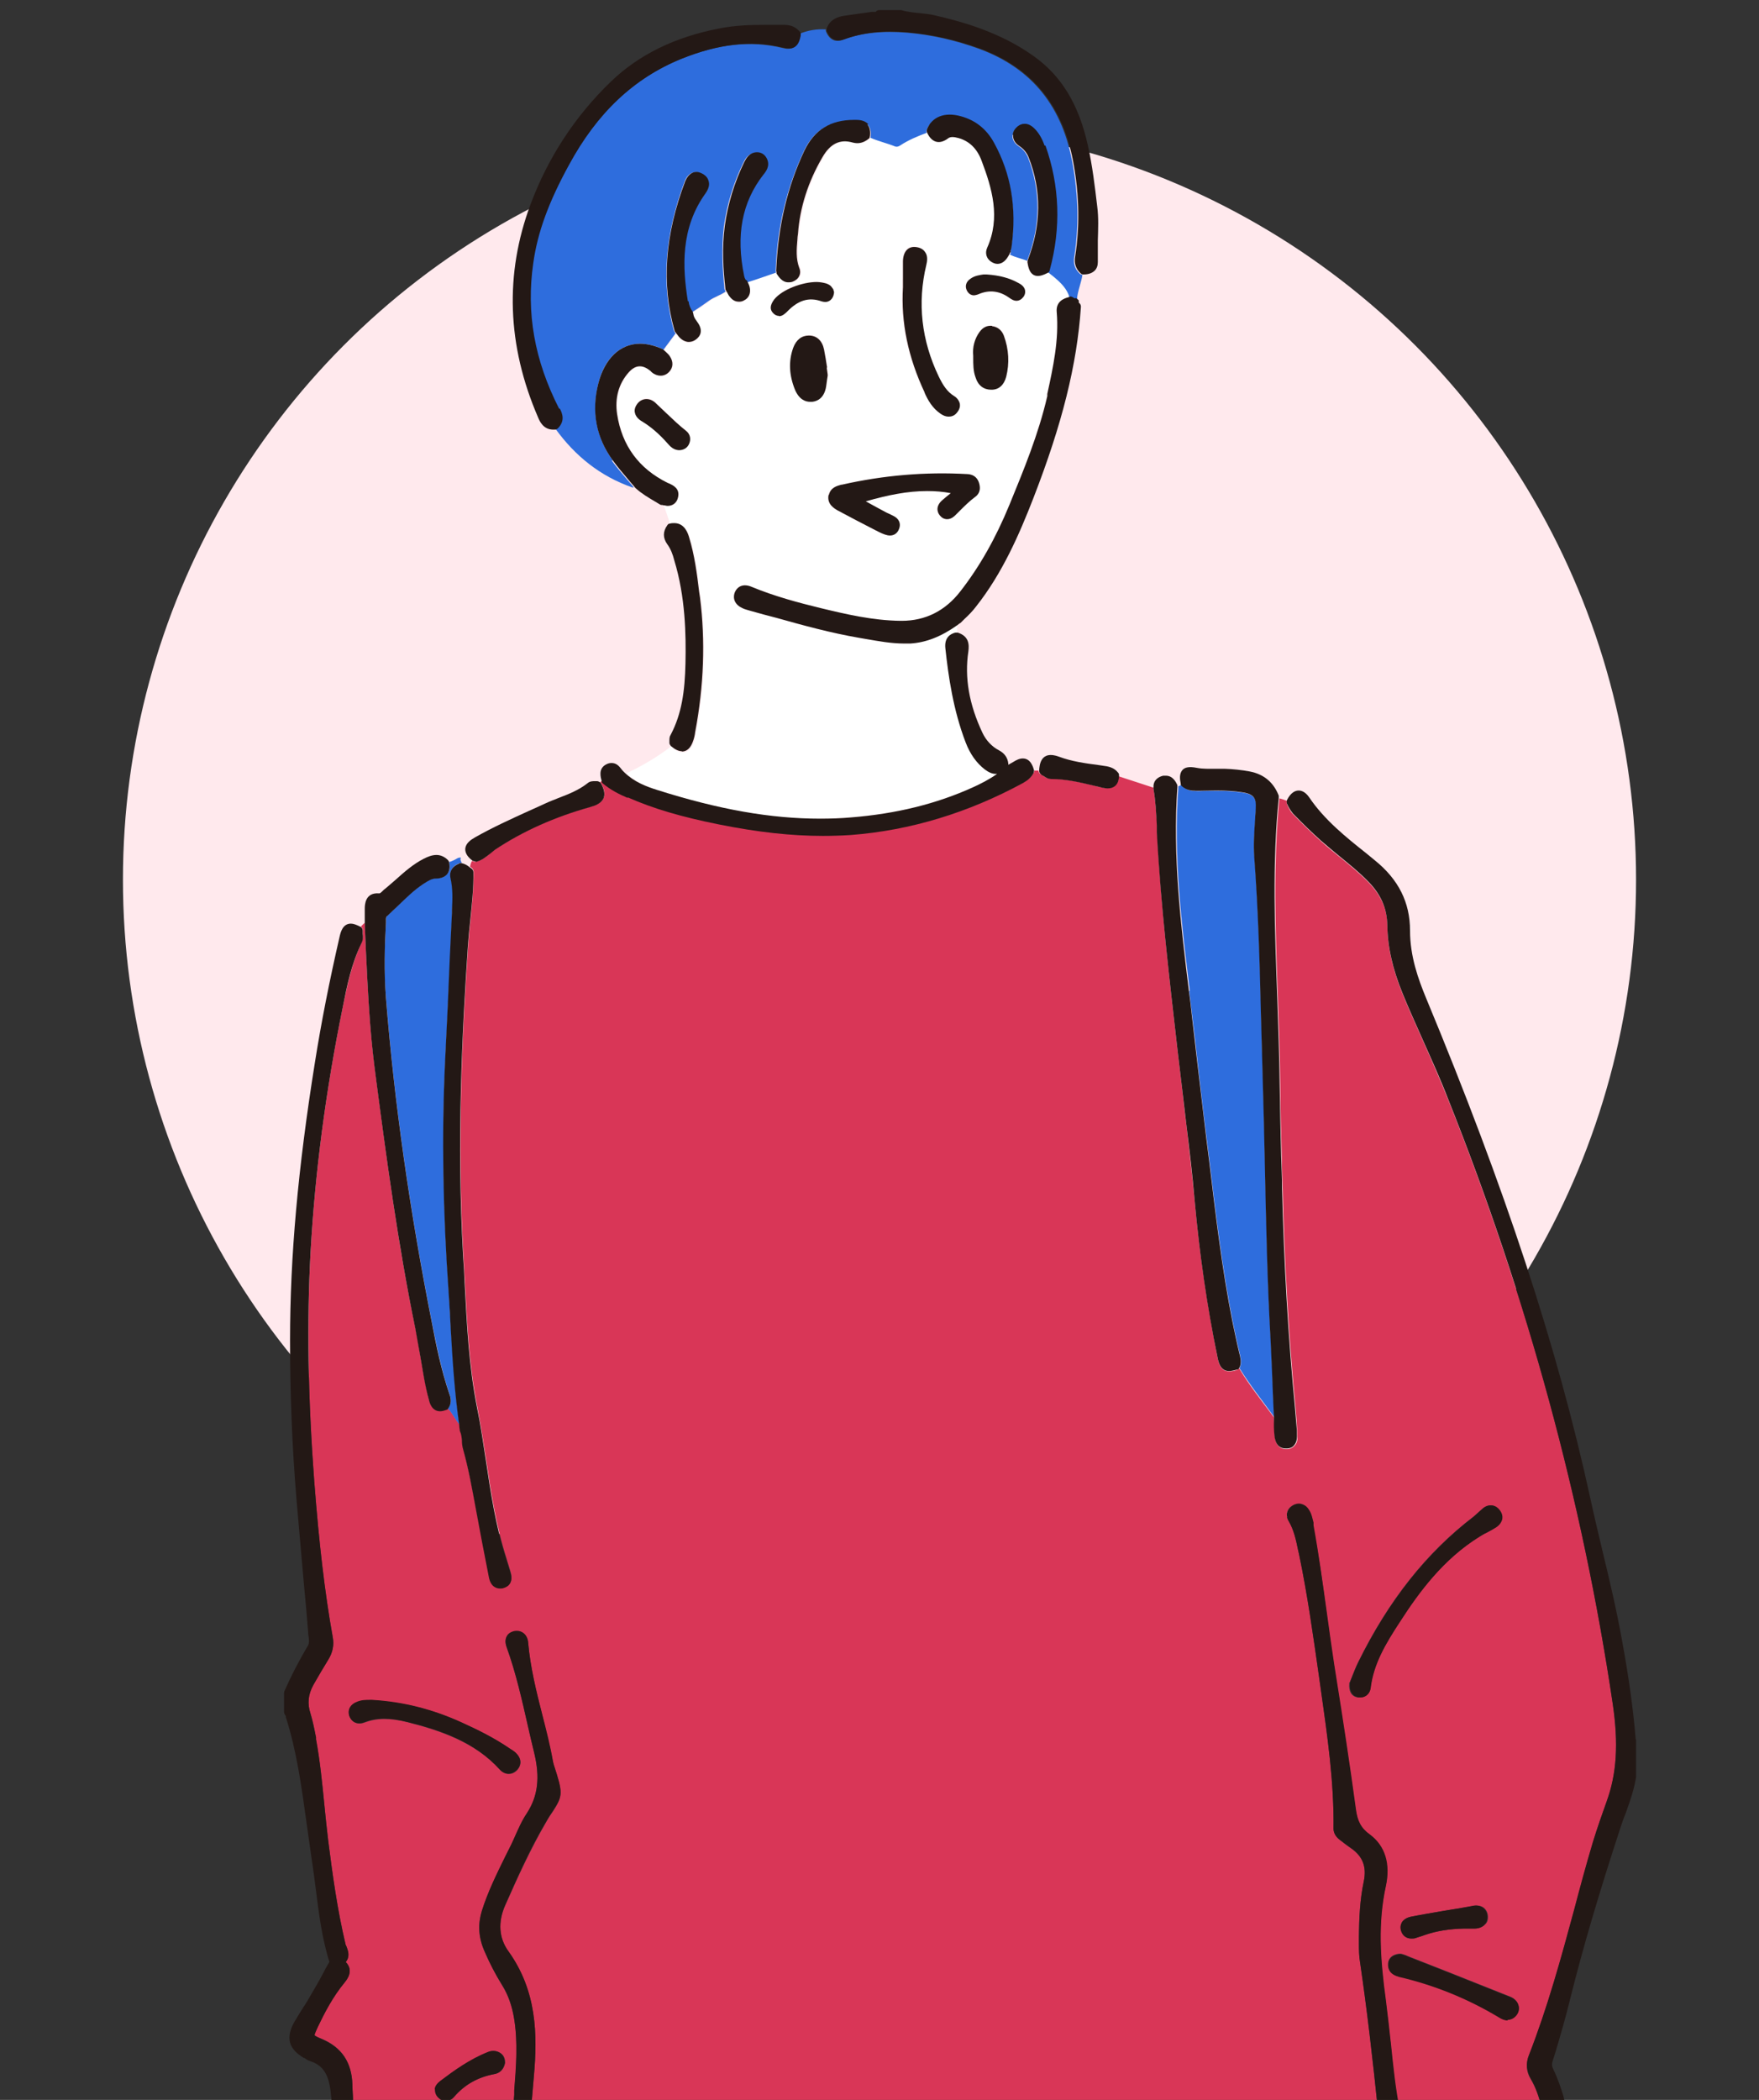
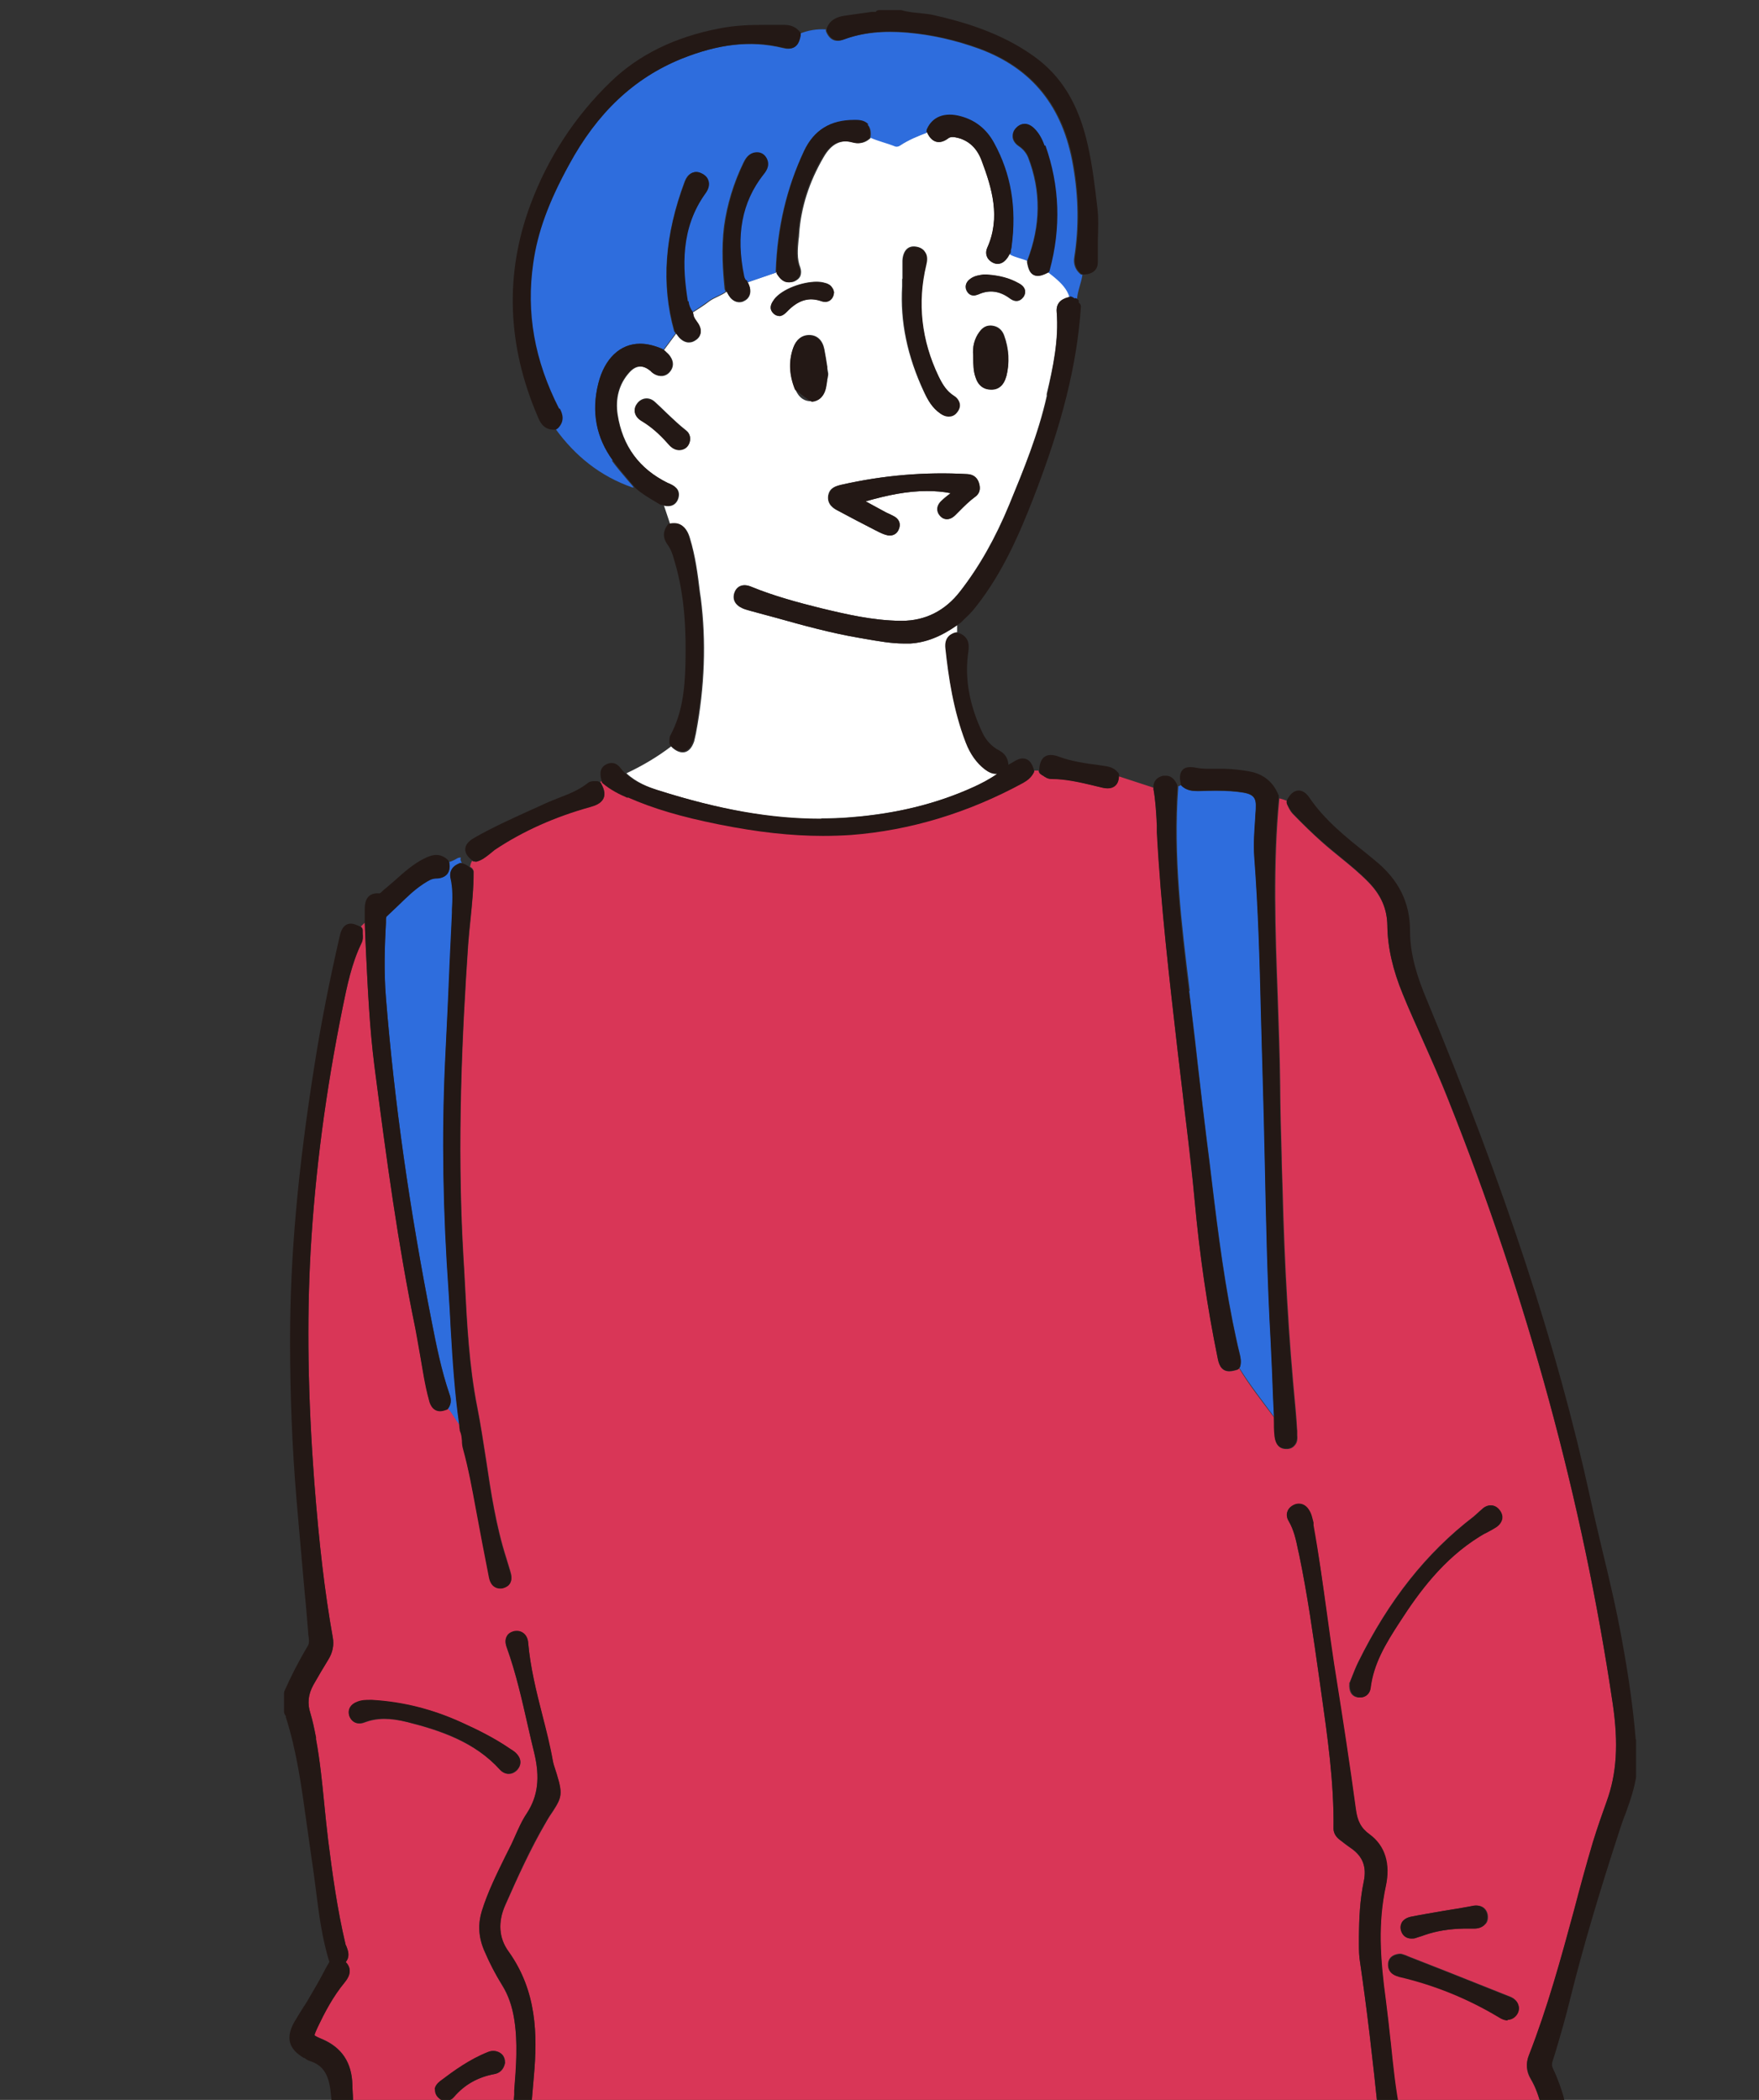
<svg xmlns="http://www.w3.org/2000/svg" width="186" height="222" viewBox="0 0 186 222" fill="none">
  <rect x="0" y="0" width="186" height="222" fill="#333333" stroke="none" />
  <g clip-path="url(#clip0_486_67)">
-     <circle cx="93" cy="93" r="80" fill="#FFE9ED" />
    <g clip-path="url(#clip1_486_67)">
      <path d="M154.51 233.595C154.446 233.244 154.542 232.86 154.83 232.444C156.205 230.557 157.421 228.51 158.573 226.528L158.637 226.4C159.277 225.312 160.108 224.705 161.228 224.545C161.548 224.513 161.9 224.385 162.22 224.257C162.956 223.905 163.179 223.394 162.956 222.594C162.732 221.731 162.412 220.739 161.868 219.812C161.388 219.044 161.324 218.181 161.676 217.317C163.627 212.328 165.067 207.083 166.443 201.998C167.082 199.632 167.722 197.201 168.426 194.835C168.874 193.268 169.418 191.765 169.898 190.485C170.953 187.575 171.145 184.377 170.537 180.156C167.37 158.761 161.516 137.27 153.134 116.258C152.302 114.18 151.375 112.069 150.479 110.054C149.775 108.455 149.007 106.792 148.336 105.129C147.28 102.571 146.736 100.204 146.704 97.901C146.704 96.142 146.032 94.639 144.721 93.296C143.793 92.337 142.737 91.473 141.713 90.642C141.042 90.098 140.37 89.555 139.698 88.947C138.802 88.147 137.875 87.252 136.723 86.069C136.403 85.749 136.243 85.365 136.083 85.013C136.051 84.885 136.051 84.757 136.083 84.661C135.827 84.566 135.571 84.47 135.283 84.406C134.611 91.409 134.867 98.509 135.123 105.417C135.219 108.455 135.347 111.621 135.379 114.723C135.379 117.25 135.475 119.808 135.539 122.303C135.539 123.422 135.603 124.541 135.635 125.693C135.827 133.56 136.275 141.427 137.011 149.007C137.075 149.774 137.139 150.542 137.171 151.309V151.757C137.235 152.237 137.139 152.588 136.883 152.844C136.691 153.068 136.403 153.196 136.083 153.196C136.083 153.196 136.019 153.196 135.987 153.196C135.507 153.196 134.931 152.972 134.803 151.885C134.803 151.565 134.771 151.245 134.739 150.925V150.51C134.739 150.286 134.707 150.062 134.707 149.838C133.46 148.143 132.116 146.48 131.028 144.657C130.964 144.721 130.9 144.785 130.836 144.817C130.453 144.945 130.197 144.977 129.973 144.977C129.045 144.977 128.853 144.081 128.757 143.57C127.669 138.165 126.838 132.568 126.326 126.908C126.07 124.285 125.75 121.599 125.462 119.009C125.302 117.729 125.142 116.482 125.014 115.203C124.854 113.86 124.694 112.517 124.534 111.173C123.67 103.594 122.743 95.791 122.359 88.019V87.284C122.263 86.005 122.199 84.693 121.975 83.446C121.975 83.382 121.975 83.318 121.975 83.254C121.911 83.254 121.847 83.254 121.815 83.222C120.631 82.838 119.48 82.455 118.296 82.071C118.296 82.487 118.168 82.807 117.944 82.998C117.72 83.222 117.432 83.318 117.08 83.318C116.92 83.318 116.76 83.318 116.568 83.254C116.249 83.19 115.929 83.126 115.641 83.03C114.169 82.679 112.634 82.327 111.13 82.327C110.746 82.327 110.458 82.135 110.266 81.975C110.202 81.911 110.138 81.879 110.042 81.847C109.914 81.783 109.818 81.623 109.818 81.463C109.658 81.463 109.53 81.463 109.37 81.463C109.37 81.559 109.37 81.623 109.307 81.687C109.051 82.103 108.731 82.423 108.219 82.711C102.364 85.909 96.254 87.732 90.016 88.211C89.056 88.275 88.032 88.307 87.041 88.307C83.682 88.307 80.195 87.924 76.036 87.092C72.069 86.293 69.094 85.429 66.439 84.246C65.607 83.894 64.647 83.414 63.815 82.711C63.783 82.679 63.751 82.615 63.719 82.551C63.623 82.583 63.527 82.615 63.463 82.679C63.495 82.679 63.527 82.743 63.559 82.807C63.815 83.286 64.071 83.862 63.815 84.374C63.591 84.917 62.952 85.141 62.376 85.301C58.697 86.293 55.306 87.828 52.33 89.81C52.139 89.938 51.978 90.066 51.819 90.226C51.403 90.578 50.923 90.962 50.283 91.09C50.251 91.09 50.219 91.09 50.187 91.09C50.091 91.09 49.995 91.09 49.931 90.994C49.803 91.186 49.739 91.409 49.707 91.633C49.707 91.633 49.771 91.665 49.803 91.697L49.931 91.793C49.931 91.793 50.091 92.017 50.091 92.145C50.091 93.808 49.931 95.503 49.771 97.102C49.675 97.997 49.579 98.925 49.515 99.82C48.907 108.775 48.3 120.608 49.003 132.728C49.067 133.656 49.099 134.615 49.163 135.543C49.387 139.892 49.611 144.401 50.475 148.751C50.827 150.574 51.115 152.46 51.403 154.283C51.915 157.737 52.458 161.319 53.546 164.709C53.61 164.965 53.706 165.221 53.77 165.445C53.834 165.668 53.898 165.892 53.962 166.084C54.058 166.404 54.186 166.916 53.962 167.331C53.834 167.587 53.578 167.747 53.226 167.843C53.098 167.843 53.002 167.875 52.906 167.875C52.554 167.875 51.947 167.715 51.723 166.66C51.243 164.261 50.795 161.863 50.347 159.464C49.963 157.385 49.547 155.243 49.003 153.164C48.907 152.844 48.907 152.524 48.875 152.237C48.875 151.885 48.811 151.565 48.684 151.277C48.684 151.245 48.684 151.213 48.651 151.149C48.651 150.957 48.587 150.765 48.587 150.574C48.14 150.03 47.852 149.39 47.372 148.879C47.372 148.911 47.308 148.943 47.244 148.975C46.988 149.102 46.764 149.134 46.54 149.134C45.676 149.134 45.42 148.207 45.356 147.919C44.972 146.416 44.717 144.881 44.461 143.41C44.301 142.418 44.141 141.395 43.917 140.372C42.061 131.449 40.878 122.559 39.598 112.676C39.086 108.647 38.894 104.553 38.702 100.556L38.606 98.349C38.606 98.061 38.606 97.805 38.574 97.55C38.574 97.55 38.286 97.805 38.158 97.965C38.286 98.061 38.382 98.189 38.35 98.349C38.35 98.445 38.35 98.573 38.35 98.669C38.35 98.957 38.382 99.309 38.222 99.692C37.199 101.835 36.719 104.202 36.239 106.472C34.416 115.459 33.328 123.87 32.848 132.217C32.432 139.668 32.56 147.663 33.232 156.618C33.744 163.238 34.319 168.323 35.183 173.056C35.343 173.887 35.183 174.687 34.703 175.455C34.191 176.286 33.68 177.149 33.136 178.109C32.592 179.1 32.464 180.06 32.816 181.083C33.072 181.915 33.264 182.778 33.392 183.642V183.833C33.84 186.104 34.064 188.439 34.288 190.677C34.416 191.957 34.543 193.268 34.703 194.547C35.151 198.097 35.663 201.839 36.527 205.484C36.527 205.612 36.591 205.708 36.655 205.804C36.783 206.188 37.039 206.828 36.559 207.403C37.455 208.331 36.687 209.258 36.431 209.578C35.215 211.049 34.319 212.744 33.616 214.247C33.488 214.503 33.232 215.015 33.264 215.143C33.328 215.27 33.872 215.494 34.064 215.558C36.143 216.454 37.199 218.021 37.263 220.387C37.263 220.643 37.263 220.899 37.295 221.187C37.295 221.411 37.295 221.635 37.327 221.858C37.455 225.056 37.806 229.246 39.278 233.276C40.846 237.625 42.573 240.631 44.877 242.998C45.26 243.381 45.388 243.765 45.292 244.117C45.196 244.501 44.844 244.789 44.205 245.012C44.205 245.044 44.237 245.108 44.269 245.14C46.764 243.413 49.163 241.431 51.627 239.128C52.042 238.744 52.394 238.488 52.778 238.488C53.098 238.488 53.354 238.648 53.578 238.872C53.514 237.817 53.578 236.761 53.706 235.706C53.738 235.194 53.802 234.651 53.834 234.107C53.93 232.476 53.962 230.813 54.026 229.182C54.122 226.656 54.186 224.065 54.378 221.507V221.027C54.602 218.564 54.794 216.006 54.378 213.511C54.154 212.104 53.738 210.921 53.098 209.898C52.394 208.746 51.755 207.499 51.179 206.188C50.603 204.813 50.507 203.438 50.955 202.062C51.563 200.048 52.522 198.161 53.418 196.338L53.898 195.378C54.058 195.027 54.25 194.643 54.41 194.291C54.794 193.428 55.21 192.532 55.721 191.733C56.873 189.974 57.129 187.991 56.489 185.337C56.265 184.441 56.073 183.514 55.849 182.618C55.21 179.804 54.57 176.926 53.578 174.175C53.418 173.728 53.418 173.344 53.578 173.056C53.674 172.864 53.898 172.608 54.314 172.512C55.114 172.288 55.785 172.832 55.849 173.696C56.073 176.286 56.713 178.876 57.353 181.371C57.737 182.97 58.153 184.601 58.473 186.264C58.473 186.392 58.537 186.52 58.569 186.648C59.528 189.558 59.496 189.878 58.505 191.445C58.281 191.765 58.025 192.148 57.737 192.66C56.105 195.474 54.762 198.417 53.418 201.455C52.618 203.246 52.746 204.909 53.77 206.348C56.777 210.537 56.841 215.143 56.457 219.492C55.882 226.08 55.434 232.06 55.754 238.137C55.785 238.712 55.754 239.416 54.954 239.8C55.146 240.183 55.114 240.663 55.146 241.079C55.178 241.079 55.21 241.079 55.274 241.079C59.081 241.399 63.111 241.559 67.622 241.559C73.54 241.559 79.555 241.303 85.377 241.015C87.425 240.919 89.44 240.823 91.456 240.759C98.558 240.471 106.043 239.928 114.297 239.064C121.271 238.36 128.341 237.209 135.955 235.546C137.203 235.29 138.258 234.907 139.186 234.427C139.538 234.235 139.826 234.171 140.082 234.171C140.466 234.171 141.01 234.363 141.298 235.194C142.673 234.843 144.049 234.555 145.456 234.395C145.36 234.011 145.328 233.659 145.456 233.308C145.712 232.444 146.32 232.348 146.672 232.348C146.672 232.348 146.736 232.348 146.768 232.348C147.472 232.412 147.952 232.86 147.92 233.467C147.92 233.915 148.176 234.171 148.592 234.523C150.447 235.994 152.27 237.401 154.35 238.392C154.862 237.177 155.214 235.93 155.374 234.619C155.31 234.619 155.246 234.619 155.214 234.587C154.766 234.331 154.51 234.043 154.446 233.691L154.51 233.595ZM51.627 216.933C52.17 216.71 52.746 216.837 53.098 217.189C53.322 217.413 53.418 217.733 53.418 218.085C53.29 218.756 52.874 219.172 52.298 219.268C50.571 219.588 49.163 220.355 48.044 221.667C47.724 222.05 47.372 222.114 47.148 222.114C46.924 222.114 46.572 222.05 46.284 221.667C46.028 221.347 45.996 221.059 46.028 220.867C46.06 220.547 46.252 220.227 46.604 220.004C48.076 218.916 49.739 217.701 51.659 216.933H51.627ZM53.994 184.921C53.994 184.921 54.09 184.985 54.154 185.017C54.282 185.113 54.442 185.209 54.57 185.337C55.146 185.88 55.178 186.552 54.73 187.095C54.378 187.479 54.026 187.543 53.802 187.543C53.45 187.543 53.13 187.383 52.874 187.095C50.219 184.185 46.604 182.97 43.117 182.075C41.198 181.595 39.822 181.627 38.542 182.106C37.806 182.394 37.167 182.075 36.943 181.371C36.751 180.731 37.071 180.188 37.806 179.932C38.286 179.772 38.734 179.74 39.118 179.74H39.374C42.701 179.964 45.804 180.731 48.811 182.106C50.507 182.874 52.33 183.769 53.994 184.921ZM142.737 177.821C142.801 177.629 142.897 177.469 142.961 177.245C143.153 176.798 143.345 176.254 143.601 175.742C146.832 169.186 150.831 164.133 155.822 160.328C156.045 160.136 156.269 159.944 156.461 159.752L156.685 159.56C156.973 159.272 157.325 159.144 157.613 159.144C157.837 159.144 158.189 159.208 158.509 159.592C158.829 159.976 158.861 160.328 158.829 160.552C158.765 160.903 158.541 161.255 158.157 161.479C157.837 161.671 157.517 161.863 157.197 162.023C156.941 162.151 156.653 162.31 156.397 162.47C152.59 164.837 150.031 168.291 148.048 171.393C146.48 173.823 145.232 175.87 144.913 178.429C144.849 179.036 144.401 179.452 143.825 179.452C143.729 179.452 143.633 179.452 143.537 179.452C142.897 179.324 142.609 178.812 142.673 177.981C142.673 177.917 142.673 177.885 142.705 177.853L142.737 177.821ZM157.069 203.406C156.845 203.693 156.461 203.853 155.981 203.885C155.822 203.885 155.694 203.885 155.566 203.885H154.862C153.262 203.917 151.919 204.141 150.703 204.557C150.479 204.621 150.255 204.717 150.031 204.781L149.743 204.877C149.583 204.941 149.423 204.941 149.263 204.941C148.719 204.941 148.336 204.621 148.176 204.109C148.048 203.693 148.176 203.406 148.272 203.214C148.464 202.926 148.751 202.734 149.199 202.638C150.319 202.414 151.471 202.222 152.59 202.03L153.166 201.934C153.486 201.871 153.838 201.839 154.158 201.775C154.702 201.679 155.214 201.615 155.758 201.487C156.621 201.327 157.197 201.711 157.325 202.446C157.389 202.926 157.261 203.214 157.101 203.406H157.069ZM147.92 224.641C147.792 224.801 147.568 225.025 147.12 225.088C147.056 225.088 146.992 225.088 146.928 225.088C146.256 225.088 145.872 224.641 145.776 223.745C145.136 217.509 144.529 212.328 143.825 207.531C143.697 206.796 143.697 206.092 143.697 205.452C143.697 205.197 143.697 204.941 143.697 204.749C143.697 202.862 143.793 200.879 144.209 198.928C144.529 197.393 144.113 196.274 142.865 195.41C142.641 195.251 142.385 195.059 142.161 194.899C142.033 194.803 141.905 194.675 141.745 194.579C141.553 194.419 141.01 194.035 141.01 193.332C141.074 188.471 140.37 183.578 139.698 178.844L139.474 177.245C138.866 172.992 138.258 168.611 137.363 164.325L137.267 163.909C137.043 162.79 136.819 161.767 136.275 160.839C136.083 160.52 136.019 160.168 136.115 159.88C136.179 159.656 136.339 159.368 136.755 159.144C137.395 158.825 138.034 159.016 138.418 159.656C138.674 160.104 138.77 160.584 138.834 160.999V161.287C139.442 164.293 139.858 167.331 140.242 170.306C140.498 172.16 140.754 174.079 141.042 175.934L141.234 177.149C141.969 181.787 142.705 186.584 143.345 191.285C143.505 192.532 143.921 193.268 144.785 193.939C146.416 195.155 147.024 197.073 146.512 199.44C145.68 203.278 145.904 207.019 146.512 211.465C146.704 212.936 146.864 214.439 147.024 215.878C147.28 218.373 147.536 220.963 148.048 223.457C148.144 223.969 148.08 224.385 147.888 224.673L147.92 224.641ZM147.92 208.938C147.632 208.874 146.736 208.65 146.768 207.659C146.768 207.275 146.96 206.668 147.952 206.54C148.016 206.54 148.08 206.54 148.144 206.54L148.368 206.604C148.56 206.668 148.751 206.732 148.943 206.828L153.102 208.459C155.246 209.322 157.389 210.154 159.532 211.017C159.82 211.113 160.492 211.401 160.588 212.168C160.652 212.616 160.428 213.032 160.012 213.288C159.82 213.416 159.596 213.48 159.373 213.48C159.021 213.48 158.701 213.32 158.445 213.16C155.15 211.177 151.599 209.738 147.888 208.874L147.92 208.938Z" fill="#D93657" />
      <path d="M86.781 86.516C87.869 86.516 88.957 86.484 90.013 86.389C94.875 86.005 99.098 84.949 102.969 83.191C103.737 82.839 104.633 82.391 105.496 81.783C105.432 81.783 105.368 81.783 105.336 81.783C104.952 81.783 104.601 81.624 104.185 81.304C103.321 80.664 102.681 79.737 102.169 78.457C100.826 75.004 100.314 71.486 100.026 68.511C99.898 67.392 100.538 67.008 101.082 66.848C101.114 66.848 101.146 66.848 101.209 66.848V66.081C99.45 67.296 97.882 67.936 96.219 68.032C95.995 68.032 95.771 68.032 95.579 68.032C94.204 68.032 92.86 67.776 91.516 67.552L90.78 67.424C87.805 66.912 84.894 66.113 82.047 65.313C81.151 65.058 80.223 64.802 79.328 64.578C79.008 64.482 78.752 64.418 78.464 64.29C77.696 63.938 77.408 63.331 77.664 62.627C77.92 61.923 78.592 61.667 79.392 62.019C81.855 63.011 84.382 63.682 86.749 64.29C89.405 64.93 92.252 65.601 95.195 65.633H95.323C97.818 65.633 99.93 64.578 101.529 62.499C103.545 59.909 105.24 56.902 106.712 53.353C108.216 49.707 109.783 45.901 110.679 41.871V41.648C111.351 38.833 111.958 35.923 111.735 32.981C111.639 31.862 112.47 31.542 113.014 31.414C113.046 31.382 113.11 31.35 113.174 31.35C112.918 30.486 112.31 29.879 111.639 29.303C111.511 29.207 111.415 29.111 111.287 29.015C111.159 28.887 110.999 28.791 110.871 28.695C110.839 28.759 110.775 28.791 110.711 28.823C110.295 29.047 109.975 29.143 109.687 29.143C108.823 29.143 108.695 28.184 108.599 27.768C108.599 27.704 108.599 27.608 108.599 27.544C108.599 27.544 108.599 27.544 108.599 27.512C107.992 27.256 107.352 27.16 106.776 26.841L106.712 26.968C106.712 26.968 106.584 27.224 106.488 27.32C106.136 27.8 105.752 27.896 105.496 27.896C105.304 27.896 105.08 27.832 104.888 27.704C104.345 27.384 104.153 26.777 104.409 26.201C105.848 23.003 104.888 19.901 103.833 17.023C103.353 15.711 102.521 14.912 101.369 14.592C100.858 14.464 100.538 14.432 100.282 14.624C99.354 15.328 98.522 15.072 98.042 13.984C97.083 14.368 96.091 14.752 95.227 15.328C95.067 15.456 94.907 15.488 94.715 15.424C93.852 15.072 92.956 14.88 92.092 14.496C92.092 14.56 92.028 14.624 91.996 14.656C91.484 15.104 90.908 15.232 90.3 15.072C88.957 14.688 87.933 15.168 87.101 16.607C85.566 19.229 84.702 21.948 84.51 24.698C84.51 24.922 84.478 25.114 84.446 25.337C84.35 26.361 84.254 27.352 84.638 28.312C84.734 28.599 84.734 28.919 84.638 29.175C84.51 29.463 84.254 29.655 83.934 29.783C83.774 29.815 83.646 29.847 83.486 29.847C82.815 29.847 82.495 29.303 82.271 28.919V28.855C82.271 28.855 82.207 28.791 82.207 28.759C81.151 29.111 80.095 29.463 79.072 29.847L79.136 29.975C79.136 29.975 79.264 30.262 79.296 30.39C79.456 31.03 79.232 31.574 78.688 31.83C78.528 31.925 78.336 31.957 78.176 31.957C77.92 31.957 77.536 31.862 77.184 31.414C77.088 31.254 76.992 31.094 76.896 30.934C76.896 30.902 76.864 30.87 76.832 30.838C76.288 31.254 75.585 31.446 75.041 31.83C74.465 32.277 73.857 32.661 73.249 33.045C73.281 33.109 73.313 33.173 73.313 33.269C73.313 33.525 73.473 33.748 73.665 34.004C73.921 34.356 74.177 34.804 74.081 35.252C74.017 35.539 73.857 35.795 73.537 35.987C73.313 36.147 73.089 36.211 72.833 36.211C72.194 36.211 71.746 35.635 71.618 35.443C71.586 35.379 71.522 35.316 71.49 35.283C71.074 35.859 70.626 36.435 70.21 37.01C70.21 37.01 70.242 37.01 70.274 37.042C70.338 37.106 70.402 37.138 70.434 37.202C70.594 37.33 70.754 37.49 70.882 37.682C71.266 38.226 71.266 38.833 70.818 39.345C70.402 39.825 69.762 39.889 69.186 39.537C69.091 39.473 68.995 39.377 68.898 39.313C68.898 39.313 68.835 39.249 68.803 39.217C67.971 38.545 67.235 38.609 66.531 39.409C65.475 40.592 65.06 42.127 65.316 43.822C65.827 47.148 67.619 49.611 70.658 51.082L70.818 51.146C71.234 51.338 72.002 51.69 71.746 52.649C71.586 53.193 71.202 53.513 70.658 53.513C70.498 53.513 70.338 53.513 70.21 53.449C70.434 54.12 70.658 54.792 70.882 55.463C71.042 55.431 71.234 55.399 71.394 55.399C72.481 55.399 72.833 56.455 72.961 56.902C73.537 58.789 73.793 60.74 74.017 62.627L74.113 63.267C74.689 67.808 74.529 72.573 73.601 77.498C73.537 77.786 73.473 78.074 73.409 78.361C73.153 79.129 72.737 79.545 72.194 79.545C71.842 79.545 71.458 79.385 71.042 79.001C71.042 79.001 71.01 78.937 70.978 78.905C69.506 80.024 67.939 80.952 66.243 81.751C67.267 82.711 68.547 83.222 69.666 83.574C76.225 85.653 81.695 86.612 86.909 86.612L86.781 86.516ZM87.485 40.081C87.485 40.336 87.421 40.56 87.389 40.784C87.197 41.999 86.462 42.351 85.918 42.415C85.854 42.415 85.758 42.415 85.694 42.415C85.214 42.415 84.51 42.191 84.094 41.136C83.454 39.633 83.391 38.162 83.902 36.723C84.19 35.891 84.798 35.411 85.566 35.411C86.398 35.411 86.974 35.955 87.165 36.883C87.293 37.522 87.389 38.162 87.485 38.769C87.485 39.025 87.549 39.249 87.581 39.473C87.581 39.505 87.581 39.569 87.581 39.601L87.517 40.017L87.485 40.081ZM106.392 39.793C106.168 40.656 105.624 41.136 104.856 41.168H104.792C103.993 41.168 103.417 40.72 103.161 39.889C102.937 39.217 102.937 38.545 102.905 37.746V37.586C102.809 36.659 103.033 35.763 103.577 35.06C103.929 34.58 104.345 34.356 104.92 34.42C105.496 34.484 105.944 34.836 106.168 35.411C106.712 36.883 106.776 38.354 106.424 39.761L106.392 39.793ZM102.617 29.463C103.065 29.143 103.577 29.079 103.993 29.047H104.217C104.217 29.047 104.281 29.015 104.313 29.047C105.72 29.143 106.744 29.431 107.672 29.943C107.96 30.103 108.28 30.326 108.375 30.678C108.407 30.838 108.407 31.126 108.216 31.414C108.024 31.67 107.768 31.83 107.48 31.83C107.16 31.83 106.872 31.638 106.712 31.51C105.688 30.774 104.601 30.614 103.481 31.126C103.289 31.19 103.129 31.254 102.969 31.254C102.777 31.254 102.425 31.19 102.201 30.742C101.977 30.294 102.137 29.815 102.585 29.495L102.617 29.463ZM95.419 29.495C95.419 28.855 95.419 28.184 95.419 27.544C95.483 26.521 95.995 25.913 96.891 26.073C97.275 26.137 97.562 26.297 97.754 26.585C98.042 27.032 97.946 27.576 97.882 27.96C96.923 31.957 97.371 35.891 99.194 39.729C99.642 40.624 100.09 41.328 100.826 41.807C101.177 42.031 101.401 42.319 101.433 42.639C101.465 42.863 101.433 43.183 101.146 43.535C100.826 43.918 100.474 43.982 100.25 43.982C99.962 43.982 99.706 43.886 99.418 43.694C98.522 43.087 98.074 42.191 97.691 41.424C95.931 37.65 95.163 34.004 95.387 30.262C95.387 30.007 95.387 29.751 95.387 29.463L95.419 29.495ZM88.989 51.242C93.34 50.25 97.818 49.867 102.265 50.123C103.033 50.154 103.353 50.634 103.481 51.018C103.801 51.913 103.385 52.329 103.097 52.521C102.457 52.969 101.913 53.513 101.369 54.088L101.018 54.44C101.018 54.44 100.57 54.888 100.122 54.888C99.962 54.888 99.706 54.856 99.45 54.6C99.162 54.312 99.098 54.024 99.098 53.832C99.098 53.513 99.258 53.193 99.578 52.905C99.866 52.617 100.186 52.393 100.506 52.137C99.706 51.977 98.874 51.913 98.01 51.913C95.931 51.913 93.852 52.329 91.516 53.001C92.252 53.385 92.988 53.8 93.692 54.184C93.82 54.248 93.98 54.312 94.108 54.376C94.204 54.44 94.331 54.472 94.427 54.536C95.035 54.824 95.259 55.335 95.035 55.911C94.875 56.359 94.523 56.615 94.076 56.615C93.915 56.615 93.756 56.583 93.564 56.519C93.18 56.391 92.828 56.199 92.508 56.039C91.196 55.367 89.853 54.664 88.541 53.96C88.221 53.8 87.389 53.353 87.581 52.329C87.741 51.53 88.445 51.37 88.893 51.274H88.957L88.989 51.242ZM81.855 31.638C82.719 30.518 84.862 29.783 86.334 29.783C86.686 29.783 86.974 29.815 87.261 29.911C87.421 29.943 87.645 30.039 87.837 30.199C87.965 30.326 88.029 30.486 88.093 30.582V30.646C88.093 30.646 88.189 30.838 88.189 30.934C88.125 31.638 87.677 31.893 87.261 31.893C87.133 31.893 87.005 31.893 86.877 31.83C85.534 31.35 84.382 31.702 83.198 32.949C83.039 33.141 82.751 33.397 82.367 33.397C82.175 33.397 81.983 33.333 81.791 33.141C81.375 32.757 81.375 32.245 81.855 31.67V31.638ZM72.833 46.924C72.609 47.308 72.258 47.532 71.778 47.532C71.202 47.532 70.85 47.116 70.626 46.861C69.698 45.805 68.835 45.038 67.843 44.462C67.459 44.238 67.203 43.918 67.139 43.599C67.107 43.375 67.075 43.055 67.331 42.703C67.779 42.031 68.643 41.904 69.25 42.479C69.666 42.863 70.082 43.247 70.466 43.63C71.138 44.27 71.842 44.942 72.578 45.517C72.993 45.837 73.089 46.413 72.833 46.924Z" fill="white" />
      <path d="M64.809 48.683C63.049 46.284 62.537 43.534 63.273 40.528C63.913 37.905 65.577 36.338 67.688 36.338C68.424 36.338 69.256 36.53 70.087 36.914C70.087 36.914 70.151 36.946 70.151 36.978C70.567 36.402 71.015 35.827 71.431 35.251L71.367 35.155C71.367 35.155 71.303 35.059 71.271 34.995C69.895 30.038 70.279 24.857 72.391 19.197C72.711 18.333 73.254 18.205 73.574 18.205C73.798 18.205 73.99 18.269 74.214 18.397C74.662 18.653 74.822 19.005 74.886 19.229C74.982 19.613 74.886 20.06 74.566 20.444C71.879 24.154 72.103 28.311 72.679 31.893C72.743 32.373 72.903 32.725 73.126 33.012C73.126 33.012 73.126 33.012 73.126 33.044C73.734 32.661 74.342 32.245 74.918 31.829C75.462 31.413 76.166 31.221 76.71 30.838C76.71 30.838 76.71 30.774 76.677 30.742C76.677 30.678 76.645 30.646 76.614 30.582C76.422 28.631 76.262 26.328 76.549 23.93C76.869 21.659 77.541 19.389 78.597 17.214C78.789 16.83 79.109 16.159 79.973 16.159C80.452 16.159 80.836 16.446 81.028 16.894C81.348 17.662 80.9 18.205 80.612 18.557C78.341 21.435 77.701 24.921 78.597 29.239C78.629 29.494 78.693 29.622 78.789 29.686C78.853 29.75 78.885 29.782 78.917 29.878C79.973 29.558 81.028 29.175 82.052 28.823C82.052 28.759 82.02 28.727 82.02 28.663C82.18 24.026 83.172 19.9 84.995 15.999C86.019 13.792 87.746 12.737 90.274 12.737H90.466C91.073 12.737 91.489 12.897 91.777 13.216C92.033 13.504 92.129 13.92 92.065 14.432C92.065 14.464 92.065 14.528 92.033 14.56C92.897 14.943 93.793 15.135 94.656 15.487C94.848 15.551 95.008 15.487 95.168 15.391C96.032 14.815 97.024 14.4 97.984 14.048C97.951 13.952 97.951 13.824 97.984 13.728C98.527 12.417 99.871 11.905 101.567 12.353C103.102 12.769 104.286 13.728 105.086 15.167C106.877 18.429 107.485 22.011 106.941 26.105C106.941 26.265 106.877 26.424 106.877 26.552V26.744C106.877 26.744 106.813 26.84 106.781 26.904C107.357 27.224 108.029 27.32 108.605 27.576C110.044 23.866 110.076 20.188 108.701 16.638C108.509 16.191 108.189 15.775 107.709 15.455C107.325 15.199 107.101 14.847 107.069 14.496C107.069 14.272 107.069 13.888 107.421 13.536C107.741 13.184 108.093 13.12 108.317 13.12C108.669 13.12 109.02 13.28 109.34 13.632C109.788 14.112 110.14 14.688 110.396 15.423C111.9 19.677 112.06 24.122 110.844 28.599C110.844 28.663 110.812 28.695 110.78 28.759C110.908 28.855 111.068 28.983 111.196 29.079C111.324 29.175 111.42 29.271 111.548 29.367C112.22 29.942 112.827 30.55 113.083 31.413C113.275 31.413 113.435 31.445 113.531 31.605C113.627 31.605 113.723 31.669 113.787 31.765C113.819 31.733 113.851 31.669 113.883 31.637C113.947 30.742 114.331 29.942 114.459 29.047C114.363 29.047 114.267 29.015 114.203 28.951C113.691 28.503 113.467 27.895 113.595 27.16C114.075 24.058 114.043 20.924 113.467 17.566C112.411 11.297 109.148 7.236 103.518 5.157C101.055 4.262 98.527 3.686 96 3.462C93.345 3.238 91.137 3.462 89.154 4.198C88.322 4.518 87.682 4.198 87.331 3.302C87.331 3.238 87.299 3.174 87.331 3.11C86.371 3.047 85.443 3.206 84.579 3.558C84.579 3.622 84.611 3.718 84.579 3.782C84.515 4.23 84.323 5.157 83.332 5.157C83.14 5.157 82.948 5.125 82.692 5.061C79.397 4.262 75.942 4.646 71.975 6.245C66.952 8.291 63.049 11.937 60.074 17.47C57.931 21.435 56.747 24.634 56.299 27.831C55.563 33.108 56.427 38.161 59.018 43.214C59.274 43.758 59.562 44.525 58.794 45.293C58.794 45.293 58.763 45.293 58.73 45.325C60.81 48.203 63.465 50.346 66.856 51.529C66.92 51.529 66.984 51.529 67.016 51.529C66.792 51.241 66.536 50.953 66.312 50.698C65.769 50.058 65.193 49.386 64.681 48.683H64.809Z" fill="#2E6DDD" />
      <path d="M125.747 104.745C125.843 105.641 125.971 106.504 126.067 107.4C126.291 109.158 126.483 110.885 126.675 112.644C126.963 115.235 127.283 117.857 127.603 120.448L127.891 122.718C128.562 128.315 129.234 134.103 130.354 139.732C130.578 140.819 130.802 141.939 131.09 143.09C131.186 143.474 131.282 143.953 131.154 144.465C131.154 144.529 131.09 144.561 131.058 144.625C132.177 146.448 133.489 148.079 134.737 149.806C134.705 149.102 134.673 148.431 134.641 147.727C134.577 145.744 134.481 143.698 134.385 141.715C134.033 135.543 133.905 129.242 133.777 123.134C133.713 119.808 133.617 116.354 133.521 112.964C133.457 111.045 133.393 109.126 133.361 107.176C133.233 101.739 133.073 96.142 132.657 90.642C132.529 89.266 132.657 87.891 132.753 86.58C132.753 86.228 132.785 85.845 132.817 85.493C132.881 84.374 132.561 83.99 131.442 83.798C130.642 83.67 129.746 83.606 128.626 83.606C128.051 83.606 127.443 83.606 126.867 83.638H126.579C126.067 83.638 125.523 83.574 125.043 83.126C125.011 83.094 124.979 83.03 124.947 82.966C124.819 83.03 124.723 83.094 124.595 83.126C124.595 83.158 124.595 83.19 124.595 83.254C124.052 90.482 124.947 97.741 125.811 104.777L125.747 104.745Z" fill="#2E6DDD" />
      <path d="M47.274 92.401C47.018 92.689 46.634 92.849 46.122 92.849C45.611 92.849 45.259 93.104 44.811 93.392L44.715 93.456C43.787 94.064 42.987 94.831 42.155 95.663C41.772 96.047 41.356 96.43 40.94 96.814C40.844 96.91 40.812 97.038 40.812 97.326V97.518C40.684 99.852 40.556 102.635 40.812 105.481C41.708 116.578 43.307 127.803 45.675 139.828C46.154 142.195 46.666 144.849 47.53 147.376C47.69 147.823 47.786 148.367 47.37 148.911C47.85 149.422 48.138 150.094 48.586 150.606C48.106 147.248 47.914 143.826 47.69 140.5C47.626 139.189 47.53 137.877 47.466 136.598C46.858 127.995 46.73 120.064 47.082 112.357C47.178 110.374 47.274 108.359 47.37 106.376C47.53 103.082 47.69 99.788 47.818 96.462V96.143C47.882 94.959 47.946 93.872 47.658 92.785C47.594 92.465 47.53 91.633 48.618 91.25C48.682 91.25 48.778 91.218 48.842 91.25C48.746 91.058 48.618 90.866 48.746 90.674C48.458 90.61 48.234 90.834 48.01 90.93C47.85 90.994 47.69 91.09 47.498 91.122C47.626 91.665 47.53 92.081 47.274 92.401Z" fill="#2E6DDD" />
      <path d="M45.291 244.149C45.387 243.797 45.259 243.413 44.875 243.03C42.572 240.631 40.844 237.657 39.277 233.307C37.805 229.246 37.485 225.056 37.325 221.89C37.325 221.666 37.325 221.443 37.293 221.219C37.293 220.963 37.261 220.707 37.261 220.419C37.197 218.053 36.142 216.486 34.062 215.59C33.87 215.494 33.326 215.27 33.262 215.174C33.262 215.046 33.486 214.567 33.614 214.279C34.318 212.808 35.214 211.081 36.429 209.61C36.685 209.29 37.453 208.363 36.557 207.435C37.037 206.859 36.813 206.252 36.653 205.836C36.621 205.74 36.557 205.612 36.525 205.516C35.662 201.87 35.15 198.129 34.702 194.579C34.542 193.3 34.414 191.988 34.286 190.709C34.062 188.471 33.838 186.136 33.422 183.865V183.673C33.23 182.842 33.07 181.978 32.815 181.115C32.495 180.092 32.59 179.132 33.134 178.141C33.678 177.181 34.19 176.318 34.702 175.486C35.182 174.719 35.342 173.919 35.182 173.088C34.35 168.355 33.742 163.27 33.23 156.65C32.559 147.695 32.431 139.7 32.846 132.249C33.326 123.902 34.414 115.491 36.237 106.504C36.685 104.234 37.165 101.867 38.221 99.724C38.413 99.373 38.381 98.989 38.349 98.701C38.349 98.605 38.349 98.477 38.349 98.381C38.349 98.221 38.285 98.093 38.157 97.997C37.709 97.773 37.389 97.645 37.101 97.645C36.237 97.645 36.014 98.573 35.918 98.989C34.83 103.722 33.966 108.103 33.294 112.357C31.503 123.55 30.671 132.856 30.671 141.683C30.671 147.439 30.895 153.068 31.343 158.409C31.599 161.447 31.887 164.549 32.143 167.555C32.303 169.25 32.463 170.913 32.59 172.608C32.59 172.736 32.59 172.832 32.623 172.96C32.687 173.344 32.718 173.695 32.559 173.983C31.567 175.646 30.767 177.213 30.063 178.812C30.063 178.876 30.031 178.94 30.031 179.004V181.019C30.031 181.019 30.095 181.307 30.223 181.403C30.223 181.435 30.223 181.467 30.223 181.531C31.375 185.113 31.887 188.918 32.399 192.596C32.59 193.875 32.751 195.155 32.942 196.434C33.102 197.521 33.262 198.64 33.39 199.696C33.71 202.222 34.03 204.877 34.83 207.403C34.574 207.851 34.318 208.299 34.094 208.746C33.71 209.482 33.294 210.185 32.879 210.889C32.623 211.337 32.367 211.784 32.079 212.2C31.759 212.712 31.439 213.224 31.119 213.767C30.191 215.43 30.511 216.614 32.143 217.573H32.207C32.367 217.701 32.559 217.829 32.782 217.893C34.126 218.34 34.734 219.236 34.958 221.091C35.054 221.89 35.118 222.69 35.182 223.521C35.342 225.408 35.502 227.391 36.014 229.31C37.581 235.354 39.821 240.311 42.892 244.373C42.924 244.405 42.956 244.469 42.988 244.533C43.148 244.757 43.404 245.172 43.947 245.172C43.947 245.172 44.043 245.172 44.075 245.172C44.075 245.172 44.107 245.172 44.139 245.172C44.779 244.98 45.131 244.693 45.227 244.277L45.291 244.149Z" fill="#231815" />
      <path d="M87.422 3.271C87.774 4.166 88.414 4.454 89.245 4.166C91.229 3.431 93.404 3.175 96.091 3.431C98.619 3.654 101.146 4.23 103.609 5.126C109.24 7.204 112.503 11.266 113.559 17.534C114.134 20.892 114.166 24.026 113.687 27.128C113.559 27.864 113.782 28.471 114.294 28.919C114.358 28.983 114.454 29.015 114.55 29.015C114.55 29.015 114.55 29.015 114.582 29.015C115.126 29.015 115.51 28.855 115.766 28.599C115.99 28.375 116.086 28.056 116.086 27.704C116.086 26.936 116.086 26.169 116.086 25.433C116.118 24.25 116.182 23.035 116.022 21.819C115.766 19.645 115.51 17.502 115.03 15.359C114.07 11.042 112.247 8.036 109.336 5.957C105.817 3.431 101.85 2.311 98.779 1.608C98.267 1.48 97.723 1.448 97.211 1.384C96.539 1.32 95.9 1.256 95.292 1.064C95.26 1.064 95.196 1.064 95.164 1.064H92.988C92.828 1.064 92.668 1.128 92.604 1.256H92.508C92.508 1.256 92.284 1.256 92.189 1.256C91.805 1.32 91.421 1.352 91.037 1.416C90.429 1.512 89.821 1.576 89.245 1.672C88.638 1.768 87.774 2.023 87.422 2.983C87.422 3.015 87.422 3.079 87.422 3.111C87.422 3.175 87.422 3.239 87.422 3.303V3.271Z" fill="#231815" />
      <path d="M172.964 183.898C172.708 180.795 172.261 177.469 171.525 173.472C170.949 170.242 170.181 166.98 169.413 163.814C168.997 162.055 168.55 160.2 168.166 158.409C164.679 142.387 159.144 125.597 150.795 105.513C149.963 103.498 149.099 101.1 149.099 98.381C149.099 95.407 147.883 92.977 145.388 90.962L144.492 90.226C142.317 88.499 140.046 86.676 138.446 84.31C138.03 83.702 137.614 83.574 137.326 83.574C136.974 83.574 136.495 83.766 136.079 84.598C136.047 84.725 136.047 84.853 136.079 84.949C136.239 85.301 136.431 85.653 136.719 86.005C137.87 87.188 138.798 88.084 139.694 88.883C140.365 89.459 141.037 90.034 141.709 90.578C142.733 91.409 143.789 92.273 144.716 93.232C146.028 94.576 146.668 96.047 146.7 97.838C146.732 100.14 147.276 102.507 148.331 105.065C149.003 106.728 149.771 108.391 150.475 109.99C151.37 112.005 152.33 114.116 153.13 116.194C161.512 137.206 167.366 158.697 170.533 180.092C171.173 184.313 170.949 187.511 169.893 190.422C169.445 191.701 168.902 193.236 168.422 194.771C167.718 197.138 167.046 199.6 166.438 201.935C165.063 207.02 163.623 212.264 161.672 217.253C161.32 218.117 161.416 218.948 161.863 219.748C162.407 220.643 162.727 221.667 162.951 222.53C163.175 223.33 162.951 223.841 162.215 224.193C161.895 224.353 161.544 224.449 161.224 224.481C160.104 224.641 159.272 225.249 158.632 226.336L158.568 226.464C157.417 228.447 156.233 230.525 154.825 232.38C154.538 232.796 154.41 233.18 154.506 233.531C154.57 233.883 154.825 234.171 155.273 234.427C155.305 234.427 155.369 234.427 155.433 234.459C155.433 234.459 155.465 234.459 155.497 234.459C155.497 234.459 155.529 234.459 155.561 234.459C156.329 234.363 156.681 233.819 156.969 233.372L158.025 231.773C158.856 230.493 159.688 229.214 160.488 227.935C160.904 227.263 161.416 226.911 162.215 226.784C163.431 226.56 164.391 225.952 164.967 225.025C165.542 224.065 165.67 222.85 165.319 221.603C165.063 220.739 164.711 219.716 164.231 218.724C164.103 218.469 164.071 218.245 164.167 217.925L164.423 217.125C164.999 215.207 165.574 213.224 166.054 211.241C167.366 205.964 169.061 200.208 171.365 193.172C171.525 192.692 171.685 192.213 171.877 191.765C172.357 190.422 172.868 189.014 173.06 187.479V183.866L172.964 183.898Z" fill="#231815" />
      <path d="M126.547 83.606H126.835C127.411 83.606 128.019 83.574 128.595 83.574C129.714 83.574 130.61 83.638 131.41 83.766C132.561 83.958 132.849 84.342 132.785 85.461C132.785 85.813 132.721 86.197 132.721 86.548C132.625 87.891 132.529 89.267 132.625 90.61C133.041 96.111 133.201 101.739 133.329 107.144C133.393 109.063 133.425 110.982 133.489 112.932C133.585 116.322 133.681 119.776 133.745 123.102C133.873 129.179 134.001 135.479 134.353 141.683C134.449 143.698 134.545 145.713 134.609 147.695C134.641 148.399 134.673 149.07 134.705 149.774C134.705 149.998 134.705 150.222 134.705 150.446V150.861C134.705 151.181 134.737 151.501 134.769 151.821C134.897 152.908 135.473 153.132 135.952 153.132C135.952 153.132 136.016 153.132 136.048 153.132C136.4 153.132 136.688 153.004 136.848 152.78C137.072 152.524 137.168 152.173 137.136 151.693V151.245C137.072 150.478 137.008 149.71 136.944 148.943C136.208 141.363 135.761 133.528 135.569 125.629C135.569 124.509 135.505 123.39 135.473 122.239C135.409 119.744 135.345 117.186 135.313 114.659C135.281 111.557 135.153 108.391 135.057 105.353C134.801 98.477 134.513 91.345 135.217 84.342C135.217 84.342 135.217 84.182 135.217 84.118C134.673 82.711 133.649 81.847 132.146 81.559C131.282 81.399 130.386 81.303 129.458 81.272C129.138 81.272 128.786 81.272 128.467 81.272C127.859 81.272 127.219 81.303 126.547 81.176C125.747 81.016 125.267 81.112 125.012 81.431C124.692 81.815 124.756 82.391 124.852 82.839C124.852 82.839 124.852 82.903 124.852 82.934C124.852 82.999 124.916 83.03 124.948 83.094C125.427 83.542 126.003 83.606 126.483 83.606H126.547Z" fill="#231815" />
      <path d="M113.627 31.542C113.627 31.542 113.339 31.318 113.179 31.35C113.115 31.35 113.051 31.382 113.019 31.414C112.507 31.542 111.643 31.861 111.739 32.981C111.995 35.923 111.355 38.833 110.747 41.648V41.871C109.82 45.901 108.252 49.675 106.748 53.352C105.277 56.934 103.581 59.908 101.566 62.499C99.966 64.578 97.855 65.633 95.36 65.633H95.232C92.288 65.601 89.441 64.93 86.786 64.29C84.419 63.714 81.891 63.043 79.428 62.019C78.628 61.699 77.989 61.955 77.701 62.627C77.445 63.298 77.733 63.938 78.5 64.29C78.756 64.418 79.044 64.482 79.364 64.578C80.26 64.834 81.188 65.089 82.083 65.313C84.93 66.113 87.842 66.912 90.817 67.424L91.553 67.552C92.864 67.776 94.208 68.032 95.615 68.032C95.84 68.032 96.063 68.032 96.255 68.032C97.887 67.936 99.487 67.328 101.246 66.081C101.31 66.017 101.406 65.953 101.502 65.889C101.502 65.889 101.502 65.889 101.566 65.857C101.694 65.729 101.822 65.601 101.95 65.473C102.398 65.057 102.846 64.61 103.229 64.098C105.981 60.612 107.772 56.519 109.276 52.649C112.315 44.814 113.882 38.577 114.298 32.437C114.298 32.309 114.266 32.181 114.17 32.085L114.106 32.021C114.106 32.021 114.106 32.021 114.074 31.989C114.074 31.925 114.074 31.861 114.074 31.797C114.074 31.734 114.01 31.702 113.978 31.67C113.914 31.574 113.818 31.542 113.722 31.51L113.627 31.542Z" fill="#231815" />
      <path d="M122.323 87.252V87.987C122.738 95.758 123.666 103.562 124.53 111.141C124.69 112.484 124.85 113.828 125.01 115.171C125.17 116.45 125.298 117.697 125.458 118.976C125.778 121.567 126.097 124.221 126.321 126.876C126.833 132.536 127.633 138.133 128.753 143.538C128.849 144.017 129.041 144.945 129.968 144.945C130.192 144.945 130.448 144.881 130.832 144.785C130.928 144.785 130.992 144.721 131.024 144.625C131.056 144.593 131.088 144.529 131.12 144.465C131.28 143.953 131.152 143.474 131.056 143.09C130.768 141.939 130.544 140.787 130.32 139.732C129.201 134.103 128.529 128.315 127.857 122.718L127.569 120.448C127.249 117.857 126.961 115.267 126.641 112.644C126.449 110.885 126.225 109.158 126.033 107.399C125.937 106.504 125.842 105.641 125.714 104.745C124.85 97.709 123.986 90.45 124.498 83.222C124.498 83.19 124.498 83.158 124.498 83.094C124.498 83.062 124.498 83.03 124.498 82.998C124.37 82.742 124.05 82.007 123.282 82.007C123.186 82.007 123.09 82.007 122.994 82.007C122.323 82.167 121.939 82.615 121.971 83.222C121.971 83.286 121.971 83.35 121.971 83.414C122.195 84.661 122.259 85.972 122.323 87.252Z" fill="#231815" />
      <path d="M66.407 84.31C69.094 85.493 72.037 86.357 76.004 87.156C80.163 87.988 83.682 88.371 87.009 88.371C88.001 88.371 89.025 88.339 89.984 88.275C96.223 87.796 102.365 85.941 108.187 82.775C108.699 82.487 109.051 82.167 109.275 81.751C109.307 81.687 109.339 81.591 109.339 81.528C109.339 81.496 109.339 81.463 109.339 81.432C109.243 81.08 108.987 80.184 108.155 80.184C107.835 80.184 107.515 80.312 107.068 80.6C106.972 80.664 106.876 80.696 106.78 80.76L106.62 80.856C106.62 80.824 106.62 80.76 106.62 80.728C106.556 80.12 106.236 79.641 105.628 79.321C104.892 78.937 104.284 78.297 103.9 77.498C102.461 74.46 101.981 71.614 102.397 68.863C102.493 68.128 102.461 67.264 101.277 66.88C101.245 66.88 101.181 66.88 101.149 66.88C101.117 66.88 101.085 66.88 101.021 66.88C100.477 67.008 99.838 67.424 99.966 68.543C100.285 71.518 100.797 75.067 102.109 78.489C102.589 79.737 103.261 80.664 104.124 81.336C104.54 81.655 104.924 81.815 105.276 81.815C105.34 81.815 105.372 81.815 105.436 81.815C104.572 82.423 103.676 82.871 102.909 83.222C99.038 84.981 94.783 86.037 89.952 86.421C88.897 86.516 87.809 86.549 86.721 86.549C81.507 86.549 76.036 85.589 69.478 83.51C68.358 83.159 67.079 82.679 66.055 81.687C66.023 81.655 65.959 81.591 65.927 81.559C65.863 81.496 65.767 81.4 65.703 81.304C65.479 81.016 65.191 80.664 64.679 80.664C64.487 80.664 64.328 80.696 64.136 80.792C63.208 81.24 63.528 82.199 63.624 82.583C63.624 82.583 63.624 82.583 63.624 82.647C63.624 82.711 63.688 82.775 63.72 82.807C64.551 83.51 65.511 83.99 66.343 84.342L66.407 84.31Z" fill="#231815" />
      <path d="M110.075 81.879C110.075 81.879 110.203 81.975 110.299 82.007C110.491 82.135 110.779 82.359 111.162 82.359C112.698 82.359 114.202 82.711 115.673 83.062C115.993 83.126 116.313 83.222 116.601 83.286C116.793 83.318 116.953 83.35 117.113 83.35C117.465 83.35 117.753 83.254 117.977 83.03C118.2 82.806 118.296 82.519 118.328 82.103C118.328 82.039 118.328 82.007 118.328 81.943C118.328 81.847 118.296 81.751 118.232 81.687C117.785 81.112 117.145 81.016 116.633 80.952L116.217 80.888C114.745 80.696 113.338 80.504 111.962 79.992C110.043 79.289 109.915 80.888 109.883 81.431C109.883 81.431 109.883 81.463 109.883 81.495C109.883 81.655 109.979 81.815 110.107 81.879H110.075Z" fill="#231815" />
      <path d="M43.051 248.978C43.595 248.818 43.979 248.434 44.299 248.115L44.395 248.019C46.762 245.652 49.673 242.966 53.064 240.983C53.64 240.631 53.96 240.183 53.992 239.576L54.504 239.8C54.504 239.8 54.6 239.8 54.664 239.8C54.728 239.8 54.792 239.8 54.856 239.768C54.888 239.768 54.92 239.768 54.952 239.736C55.72 239.352 55.784 238.648 55.752 238.073C55.4 231.996 55.88 226.048 56.455 219.428C56.839 215.079 56.775 210.473 53.768 206.284C52.744 204.877 52.648 203.182 53.416 201.391C54.76 198.353 56.072 195.379 57.735 192.596C58.023 192.085 58.279 191.701 58.503 191.381C59.526 189.814 59.526 189.526 58.567 186.584C58.535 186.456 58.503 186.328 58.471 186.2C58.183 184.537 57.767 182.906 57.351 181.307C56.711 178.813 56.072 176.222 55.847 173.632C55.784 172.768 55.112 172.257 54.312 172.448C53.864 172.576 53.672 172.8 53.576 172.992C53.416 173.312 53.416 173.664 53.576 174.111C54.568 176.862 55.208 179.74 55.847 182.554C56.039 183.45 56.263 184.377 56.487 185.273C57.127 187.927 56.871 189.878 55.72 191.669C55.176 192.468 54.792 193.364 54.408 194.227C54.248 194.579 54.088 194.963 53.896 195.315L53.416 196.274C52.52 198.097 51.593 199.984 50.953 201.999C50.537 203.374 50.601 204.749 51.177 206.124C51.721 207.435 52.361 208.682 53.096 209.834C53.736 210.857 54.152 212.04 54.376 213.448C54.76 215.942 54.568 218.501 54.376 220.963V221.443C54.152 224.001 54.056 226.592 53.992 229.118C53.928 230.749 53.896 232.412 53.8 234.043C53.8 234.587 53.736 235.098 53.672 235.642C53.576 236.666 53.48 237.721 53.544 238.808C53.32 238.584 53.064 238.424 52.744 238.424C52.328 238.424 51.977 238.68 51.593 239.064C49.129 241.399 46.73 243.381 44.235 245.076L43.691 245.524C43.275 245.876 42.827 246.228 42.443 246.58C42.155 246.835 41.739 247.251 41.803 247.763C41.867 248.307 42.347 248.658 42.731 248.85C42.795 248.882 42.859 248.914 42.923 248.914C42.955 248.914 43.019 248.914 43.051 248.914V248.978Z" fill="#231815" />
      <path d="M48.589 91.281C47.501 91.697 47.565 92.497 47.629 92.817C47.885 93.904 47.853 95.023 47.789 96.174V96.494C47.629 99.788 47.469 103.114 47.341 106.408C47.245 108.391 47.149 110.406 47.053 112.389C46.701 120.096 46.829 128.027 47.437 136.63C47.533 137.941 47.597 139.252 47.661 140.532C47.853 143.858 48.077 147.28 48.556 150.638C48.556 150.829 48.589 151.021 48.62 151.213C48.62 151.245 48.62 151.309 48.653 151.341C48.78 151.629 48.812 151.949 48.844 152.301C48.844 152.588 48.876 152.908 48.972 153.228C49.548 155.307 49.932 157.449 50.316 159.528C50.764 161.927 51.212 164.325 51.692 166.724C51.884 167.779 52.523 167.939 52.875 167.939C52.971 167.939 53.099 167.939 53.195 167.907C53.547 167.811 53.771 167.651 53.931 167.395C54.155 166.98 54.059 166.5 53.931 166.148C53.867 165.924 53.803 165.732 53.739 165.509C53.675 165.253 53.579 164.997 53.515 164.773C52.427 161.383 51.884 157.801 51.372 154.347C51.084 152.524 50.828 150.67 50.444 148.815C49.58 144.465 49.356 139.956 49.132 135.607C49.1 134.679 49.036 133.752 48.972 132.792C48.269 120.704 48.876 108.871 49.484 99.884C49.548 98.989 49.644 98.061 49.74 97.166C49.9 95.535 50.092 93.872 50.06 92.209C50.06 92.081 49.996 91.953 49.9 91.857L49.772 91.761C49.772 91.761 49.708 91.729 49.676 91.697C49.452 91.505 49.164 91.314 48.78 91.249C48.717 91.249 48.653 91.249 48.556 91.249L48.589 91.281Z" fill="#231815" />
      <path d="M59.111 43.182C56.519 38.097 55.624 33.076 56.391 27.8C56.839 24.602 57.991 21.404 60.166 17.438C63.142 11.937 67.044 8.259 72.067 6.213C76.034 4.614 79.489 4.23 82.784 5.029C83.04 5.093 83.264 5.125 83.424 5.125C84.416 5.125 84.576 4.198 84.671 3.75C84.671 3.686 84.671 3.59 84.671 3.526C84.671 3.494 84.639 3.43 84.608 3.398C84.192 2.887 83.68 2.631 82.944 2.631H82.72C82.08 2.631 81.408 2.631 80.769 2.631C79.457 2.631 77.761 2.663 76.034 3.015C71.363 3.91 67.524 5.797 64.581 8.643C60.806 12.289 57.959 16.638 56.103 21.595C53.352 28.951 53.608 36.53 56.903 44.142C57.063 44.526 57.447 45.421 58.503 45.421C58.567 45.421 58.631 45.421 58.695 45.421C58.791 45.421 58.855 45.389 58.919 45.325C58.919 45.325 58.951 45.325 58.983 45.293C59.751 44.526 59.495 43.758 59.207 43.214L59.111 43.182Z" fill="#231815" />
      <path d="M38.602 98.413L38.698 100.62C38.89 104.585 39.082 108.711 39.594 112.74C40.874 122.622 42.089 131.545 43.913 140.435C44.105 141.427 44.265 142.482 44.457 143.474C44.713 144.945 44.937 146.512 45.352 147.983C45.416 148.303 45.672 149.198 46.536 149.198C46.76 149.198 46.984 149.134 47.24 149.038C47.304 149.038 47.336 148.974 47.368 148.942C47.784 148.399 47.688 147.823 47.528 147.407C46.664 144.881 46.12 142.226 45.672 139.86C43.305 127.867 41.705 116.61 40.81 105.513C40.586 102.666 40.682 99.884 40.81 97.549V97.358C40.81 97.07 40.81 96.91 40.938 96.846C41.353 96.462 41.737 96.078 42.153 95.695C42.985 94.895 43.753 94.127 44.713 93.488L44.809 93.424C45.256 93.136 45.64 92.88 46.12 92.88C46.6 92.88 47.016 92.72 47.272 92.433C47.528 92.113 47.592 91.697 47.496 91.153C47.496 91.153 47.432 90.993 47.368 90.929C47.016 90.578 46.6 90.386 46.152 90.386C45.672 90.386 45.224 90.578 44.841 90.769C43.689 91.345 42.729 92.209 41.833 93.008C41.417 93.36 41.002 93.744 40.554 94.096C40.49 94.159 40.426 94.223 40.362 94.287C40.266 94.383 40.17 94.447 40.106 94.447C38.602 94.319 38.57 95.662 38.57 96.078C38.57 96.334 38.57 96.622 38.57 96.878V97.198V97.549C38.57 97.837 38.602 98.125 38.602 98.381V98.413Z" fill="#231815" />
      <path d="M71.683 52.617C71.939 51.657 71.171 51.305 70.755 51.113L70.595 51.05C67.556 49.546 65.764 47.116 65.253 43.79C64.997 42.095 65.413 40.56 66.468 39.377C67.172 38.577 67.908 38.513 68.74 39.185C68.772 39.185 68.804 39.249 68.836 39.281C68.932 39.377 69.028 39.441 69.124 39.505C69.731 39.856 70.339 39.76 70.755 39.313C71.203 38.833 71.203 38.225 70.819 37.65C70.691 37.458 70.531 37.33 70.371 37.17C70.307 37.106 70.243 37.074 70.211 37.01C70.211 37.01 70.179 37.01 70.147 36.978C70.147 36.978 70.115 36.946 70.083 36.914C69.219 36.53 68.42 36.338 67.684 36.338C65.573 36.338 63.941 37.905 63.269 40.528C62.501 43.534 63.045 46.284 64.805 48.683C65.317 49.386 65.892 50.058 66.436 50.698C66.66 50.986 66.916 51.241 67.14 51.529C67.14 51.529 67.172 51.561 67.204 51.593C67.204 51.593 67.204 51.625 67.268 51.657C67.876 52.201 68.58 52.617 69.284 53.032L69.763 53.32C69.763 53.32 69.859 53.384 69.923 53.384H69.987C69.987 53.384 70.083 53.384 70.147 53.416C70.307 53.416 70.467 53.48 70.595 53.48C71.139 53.48 71.555 53.16 71.683 52.617Z" fill="#231815" />
      <path d="M72.099 79.449C72.642 79.449 73.058 79.065 73.314 78.265C73.41 77.978 73.474 77.69 73.506 77.402C74.434 72.509 74.594 67.712 74.018 63.17L73.922 62.531C73.698 60.644 73.442 58.693 72.866 56.806C72.738 56.359 72.386 55.303 71.299 55.303C71.139 55.303 70.979 55.303 70.787 55.367C70.691 55.367 70.627 55.431 70.563 55.527C70.083 56.199 70.083 56.87 70.563 57.542C70.915 58.022 71.139 58.597 71.299 59.237C72.483 63.106 72.546 67.104 72.483 70.11C72.418 73.052 72.099 75.451 70.915 77.69C70.787 77.882 70.787 78.105 70.787 78.297C70.787 78.361 70.787 78.393 70.787 78.457C70.787 78.585 70.787 78.681 70.883 78.777C70.883 78.777 70.915 78.841 70.947 78.873C71.363 79.225 71.747 79.417 72.099 79.417V79.449Z" fill="#231815" />
      <path d="M50.285 91.121C50.925 90.993 51.405 90.578 51.82 90.258C51.98 90.13 52.172 89.97 52.332 89.842C55.307 87.859 58.699 86.356 62.377 85.333C62.953 85.173 63.561 84.949 63.817 84.405C64.041 83.894 63.817 83.318 63.561 82.838C63.561 82.806 63.497 82.742 63.465 82.71C63.369 82.647 63.241 82.582 63.113 82.582H62.953C62.665 82.582 62.377 82.582 62.122 82.806C61.226 83.51 60.202 83.926 59.114 84.341C58.635 84.533 58.123 84.725 57.643 84.949C57.099 85.205 56.523 85.461 55.947 85.717C54.06 86.58 52.076 87.476 50.221 88.531C49.773 88.787 49.261 89.139 49.197 89.714C49.165 90.258 49.549 90.674 49.933 90.961C49.997 91.025 50.093 91.057 50.189 91.057C50.189 91.057 50.253 91.057 50.285 91.057V91.121Z" fill="#231815" />
      <path d="M147.055 215.846C146.895 214.407 146.735 212.904 146.543 211.433C145.936 206.987 145.712 203.246 146.543 199.408C147.055 197.041 146.48 195.123 144.816 193.907C143.92 193.268 143.536 192.5 143.376 191.253C142.737 186.52 142.001 181.723 141.265 177.117L141.073 175.902C140.785 174.015 140.529 172.129 140.273 170.274C139.857 167.331 139.441 164.261 138.898 161.255V160.967C138.77 160.52 138.706 160.04 138.418 159.624C138.034 158.984 137.362 158.793 136.754 159.112C136.338 159.336 136.178 159.624 136.114 159.848C136.018 160.136 136.082 160.488 136.274 160.807C136.818 161.735 137.042 162.79 137.266 163.877L137.362 164.293C138.258 168.579 138.866 172.96 139.473 177.213L139.697 178.812C140.369 183.546 141.073 188.439 141.009 193.3C141.009 194.003 141.553 194.419 141.745 194.547C141.873 194.643 142.001 194.739 142.161 194.867C142.385 195.027 142.609 195.219 142.865 195.378C144.112 196.242 144.528 197.361 144.208 198.896C143.792 200.847 143.728 202.83 143.696 204.717C143.696 204.941 143.696 205.165 143.696 205.42C143.696 206.06 143.696 206.796 143.824 207.499C144.528 212.296 145.136 217.445 145.776 223.713C145.872 224.609 146.256 225.056 146.927 225.056C146.991 225.056 147.055 225.056 147.119 225.056C147.567 224.993 147.791 224.769 147.919 224.609C148.143 224.321 148.175 223.905 148.079 223.393C147.567 220.899 147.311 218.309 147.055 215.814V215.846Z" fill="#231815" />
      <path d="M143.569 179.452C143.569 179.452 143.761 179.452 143.857 179.452C144.433 179.452 144.88 179.036 144.944 178.429C145.264 175.902 146.48 173.824 148.08 171.393C150.063 168.323 152.622 164.837 156.429 162.471C156.685 162.311 156.941 162.151 157.229 162.023C157.549 161.863 157.869 161.671 158.189 161.479C158.573 161.223 158.797 160.903 158.861 160.552C158.892 160.328 158.861 159.976 158.541 159.592C158.221 159.208 157.869 159.145 157.645 159.145C157.325 159.145 157.005 159.272 156.717 159.56L156.493 159.752C156.269 159.944 156.077 160.136 155.853 160.328C150.863 164.165 146.864 169.186 143.633 175.742C143.377 176.254 143.185 176.766 142.993 177.246C142.897 177.437 142.833 177.629 142.769 177.821C142.769 177.853 142.769 177.917 142.737 177.949C142.705 178.781 142.961 179.292 143.601 179.42L143.569 179.452Z" fill="#231815" />
      <path d="M39.339 179.708H39.083C38.699 179.708 38.219 179.708 37.771 179.9C37.068 180.156 36.748 180.699 36.908 181.339C37.132 182.043 37.771 182.362 38.507 182.075C39.787 181.563 41.162 181.563 43.082 182.043C46.569 182.906 50.184 184.121 52.839 187.064C53.095 187.351 53.447 187.511 53.767 187.511C53.991 187.511 54.343 187.447 54.695 187.064C55.175 186.52 55.111 185.88 54.535 185.305C54.407 185.177 54.247 185.081 54.119 184.985C54.055 184.953 54.023 184.921 53.959 184.889C52.295 183.738 50.472 182.842 48.776 182.075C45.737 180.699 42.666 179.9 39.339 179.708Z" fill="#231815" />
      <path d="M159.401 213.543C159.625 213.543 159.849 213.479 160.041 213.351C160.425 213.096 160.649 212.68 160.617 212.232C160.521 211.433 159.849 211.177 159.561 211.081C157.418 210.217 155.275 209.386 153.131 208.522L148.972 206.891C148.78 206.795 148.588 206.731 148.396 206.667L148.172 206.604C148.172 206.604 148.045 206.604 147.981 206.604C146.957 206.699 146.797 207.339 146.797 207.723C146.797 208.714 147.661 208.906 147.949 209.002C151.66 209.866 155.211 211.305 158.506 213.287C158.762 213.447 159.081 213.607 159.433 213.607L159.401 213.543Z" fill="#231815" />
      <path d="M155.722 201.487C155.178 201.583 154.666 201.678 154.122 201.774C153.77 201.838 153.45 201.87 153.13 201.934L152.555 202.03C151.435 202.222 150.283 202.414 149.163 202.638C148.748 202.734 148.428 202.926 148.236 203.214C148.14 203.405 148.012 203.693 148.14 204.109C148.3 204.653 148.716 204.941 149.227 204.941C149.387 204.941 149.547 204.941 149.707 204.877L149.995 204.781C150.219 204.717 150.443 204.653 150.667 204.557C151.883 204.141 153.226 203.917 154.826 203.885H155.53C155.53 203.885 155.818 203.885 155.946 203.885C156.425 203.885 156.809 203.693 157.033 203.405C157.161 203.246 157.321 202.926 157.257 202.446C157.129 201.71 156.521 201.327 155.69 201.487H155.722Z" fill="#231815" />
      <path d="M45.993 220.867C45.993 221.059 45.993 221.346 46.249 221.666C46.569 222.018 46.889 222.114 47.113 222.114C47.337 222.114 47.688 222.05 48.008 221.666C49.128 220.387 50.536 219.588 52.263 219.268C52.839 219.172 53.255 218.756 53.383 218.084C53.383 217.733 53.287 217.413 53.063 217.189C52.711 216.837 52.135 216.709 51.591 216.933C49.64 217.701 47.976 218.916 46.537 220.003C46.217 220.259 45.993 220.547 45.961 220.867H45.993Z" fill="#231815" />
      <path d="M87.614 52.329C87.422 53.321 88.254 53.768 88.574 53.96C89.886 54.664 91.229 55.367 92.541 56.039C92.861 56.199 93.213 56.391 93.597 56.519C93.789 56.583 93.949 56.614 94.109 56.614C94.556 56.614 94.908 56.359 95.068 55.911C95.292 55.367 95.068 54.824 94.46 54.536C94.365 54.472 94.237 54.44 94.141 54.376C94.013 54.312 93.853 54.248 93.725 54.184C92.989 53.8 92.253 53.384 91.549 53.001C93.917 52.329 95.964 51.913 98.043 51.913C98.907 51.913 99.739 51.977 100.539 52.137C100.219 52.393 99.899 52.649 99.611 52.905C99.291 53.193 99.131 53.512 99.131 53.832C99.131 54.024 99.195 54.312 99.483 54.6C99.739 54.856 99.995 54.888 100.155 54.888C100.603 54.888 100.923 54.568 101.051 54.44L101.402 54.088C101.978 53.512 102.522 52.969 103.13 52.521C103.386 52.329 103.802 51.913 103.514 51.018C103.386 50.634 103.066 50.154 102.298 50.122C97.852 49.867 93.405 50.25 89.022 51.242H88.958C88.51 51.37 87.838 51.53 87.646 52.329H87.614Z" fill="#231815" />
      <path d="M91.835 13.153C91.547 12.833 91.132 12.673 90.524 12.673H90.332C87.805 12.673 86.109 13.728 85.053 15.935C83.23 19.805 82.27 23.962 82.078 28.599C82.078 28.663 82.078 28.695 82.11 28.759C82.11 28.791 82.11 28.823 82.11 28.855V28.919C82.366 29.303 82.718 29.846 83.358 29.846C83.486 29.846 83.646 29.846 83.806 29.782C84.126 29.655 84.382 29.463 84.509 29.175C84.637 28.919 84.637 28.599 84.509 28.311C84.157 27.352 84.222 26.393 84.317 25.337C84.317 25.145 84.35 24.921 84.382 24.698C84.573 21.979 85.437 19.229 86.973 16.607C87.805 15.167 88.828 14.688 90.172 15.071C90.78 15.231 91.323 15.103 91.867 14.656C91.931 14.624 91.963 14.56 91.963 14.496C91.963 14.464 91.995 14.4 91.995 14.368C92.059 13.856 91.963 13.44 91.707 13.153H91.835Z" fill="#231815" />
      <path d="M106.878 26.681V26.489C106.878 26.489 106.974 26.169 106.974 26.041C107.518 21.947 106.91 18.366 105.118 15.104C104.318 13.633 103.135 12.705 101.599 12.289C99.872 11.81 98.56 12.353 98.016 13.665C97.984 13.76 97.984 13.888 98.016 13.984C98.496 15.072 99.328 15.327 100.256 14.624C100.511 14.432 100.863 14.464 101.343 14.592C102.495 14.912 103.327 15.711 103.807 17.022C104.894 19.901 105.822 23.003 104.382 26.201C104.126 26.776 104.318 27.384 104.862 27.704C105.086 27.832 105.278 27.896 105.47 27.896C105.726 27.896 106.11 27.8 106.462 27.32C106.558 27.192 106.622 27.064 106.686 26.968L106.75 26.84C106.75 26.84 106.782 26.713 106.814 26.681H106.878Z" fill="#231815" />
      <path d="M97.755 41.487C98.106 42.287 98.586 43.151 99.482 43.758C99.77 43.95 100.026 44.046 100.314 44.046C100.57 44.046 100.922 43.982 101.21 43.598C101.498 43.246 101.53 42.927 101.498 42.703C101.434 42.383 101.21 42.063 100.89 41.871C100.154 41.423 99.706 40.72 99.258 39.792C97.435 35.987 96.987 32.021 97.947 28.024C98.043 27.64 98.138 27.064 97.819 26.648C97.627 26.361 97.339 26.201 96.955 26.137C96.059 25.977 95.515 26.552 95.483 27.608C95.483 28.247 95.483 28.919 95.483 29.559C95.483 29.846 95.483 30.102 95.483 30.358C95.259 34.1 96.027 37.778 97.787 41.52L97.755 41.487Z" fill="#231815" />
      <path d="M72.739 31.861C72.163 28.28 71.939 24.122 74.626 20.413C74.914 19.997 75.042 19.581 74.946 19.197C74.882 18.941 74.754 18.622 74.275 18.366C74.051 18.238 73.827 18.174 73.635 18.174C73.347 18.174 72.803 18.302 72.451 19.165C70.308 24.826 69.924 30.007 71.331 34.964C71.331 35.028 71.363 35.06 71.427 35.124L71.491 35.219C71.491 35.219 71.587 35.347 71.619 35.379C71.747 35.571 72.195 36.147 72.835 36.147C73.059 36.147 73.315 36.083 73.539 35.923C73.827 35.731 74.019 35.475 74.083 35.188C74.179 34.708 73.923 34.292 73.667 33.94C73.475 33.684 73.347 33.461 73.315 33.205C73.315 33.141 73.283 33.045 73.251 32.981C73.251 32.981 73.251 32.981 73.251 32.949C73.027 32.661 72.867 32.309 72.803 31.83L72.739 31.861Z" fill="#231815" />
      <path d="M110.454 15.392C110.198 14.656 109.846 14.048 109.398 13.601C109.078 13.281 108.726 13.089 108.374 13.089C108.15 13.089 107.799 13.153 107.479 13.505C107.127 13.856 107.095 14.24 107.127 14.464C107.159 14.816 107.383 15.168 107.767 15.424C108.246 15.743 108.566 16.127 108.758 16.607C110.166 20.157 110.102 23.834 108.662 27.544C108.662 27.544 108.662 27.544 108.662 27.576C108.662 27.64 108.63 27.736 108.662 27.8C108.726 28.216 108.886 29.175 109.75 29.175C110.038 29.175 110.326 29.079 110.774 28.855C110.838 28.823 110.902 28.791 110.934 28.727C110.934 28.695 110.998 28.631 110.998 28.567C112.213 24.09 112.053 19.645 110.55 15.392H110.454Z" fill="#231815" />
      <path d="M78.88 29.622C78.88 29.622 78.721 29.399 78.689 29.175C77.793 24.857 78.465 21.372 80.704 18.493C80.992 18.142 81.44 17.566 81.12 16.83C80.928 16.383 80.544 16.095 80.064 16.095C79.2 16.095 78.88 16.798 78.689 17.15C77.633 19.325 76.961 21.595 76.641 23.866C76.321 26.265 76.481 28.567 76.705 30.518C76.705 30.582 76.705 30.646 76.769 30.678C76.769 30.678 76.769 30.742 76.801 30.774C76.801 30.806 76.833 30.838 76.865 30.87C76.961 31.03 77.025 31.222 77.153 31.349C77.505 31.829 77.889 31.893 78.145 31.893C78.305 31.893 78.497 31.861 78.657 31.765C79.2 31.509 79.424 30.966 79.264 30.326C79.232 30.198 79.168 30.038 79.104 29.91L79.04 29.782C79.04 29.782 78.977 29.622 78.912 29.591L78.88 29.622Z" fill="#231815" />
-       <path d="M87.453 38.833C87.357 38.225 87.261 37.586 87.133 36.946C86.941 36.019 86.365 35.475 85.533 35.475C84.766 35.475 84.19 35.923 83.87 36.786C83.358 38.225 83.454 39.697 84.062 41.2C84.51 42.255 85.181 42.479 85.661 42.479C85.725 42.479 85.821 42.479 85.885 42.479C86.461 42.415 87.165 42.063 87.357 40.848C87.389 40.624 87.421 40.4 87.453 40.144L87.517 39.728C87.517 39.728 87.517 39.633 87.517 39.601C87.485 39.377 87.453 39.153 87.421 38.897L87.453 38.833Z" fill="#231815" />
+       <path d="M87.453 38.833C87.357 38.225 87.261 37.586 87.133 36.946C86.941 36.019 86.365 35.475 85.533 35.475C84.766 35.475 84.19 35.923 83.87 36.786C83.358 38.225 83.454 39.697 84.062 41.2C85.725 42.479 85.821 42.479 85.885 42.479C86.461 42.415 87.165 42.063 87.357 40.848C87.389 40.624 87.421 40.4 87.453 40.144L87.517 39.728C87.517 39.728 87.517 39.633 87.517 39.601C87.485 39.377 87.453 39.153 87.421 38.897L87.453 38.833Z" fill="#231815" />
      <path d="M104.926 34.452C104.382 34.388 103.934 34.611 103.582 35.091C103.07 35.795 102.815 36.69 102.911 37.618V37.778C102.911 38.577 102.911 39.249 103.166 39.92C103.422 40.752 104.03 41.2 104.798 41.2H104.862C105.63 41.2 106.174 40.688 106.398 39.824C106.749 38.417 106.685 36.946 106.142 35.475C105.918 34.899 105.47 34.548 104.894 34.484L104.926 34.452Z" fill="#231815" />
      <path d="M70.472 43.694C70.056 43.311 69.672 42.927 69.256 42.543C68.617 41.999 67.785 42.095 67.337 42.767C67.081 43.151 67.081 43.471 67.145 43.662C67.209 43.982 67.465 44.302 67.849 44.526C68.808 45.102 69.704 45.869 70.632 46.924C70.856 47.18 71.208 47.564 71.784 47.596C72.263 47.596 72.647 47.372 72.839 46.988C73.095 46.477 72.999 45.933 72.583 45.581C71.848 45.006 71.144 44.334 70.472 43.694Z" fill="#231815" />
      <path d="M82.369 33.428C82.753 33.428 83.009 33.14 83.201 32.98C84.384 31.733 85.536 31.381 86.879 31.861C87.007 31.893 87.135 31.925 87.263 31.925C87.647 31.925 88.095 31.669 88.191 30.966C88.191 30.87 88.191 30.774 88.127 30.678V30.614C88.127 30.614 87.967 30.358 87.839 30.23C87.647 30.07 87.423 29.974 87.263 29.942C87.007 29.878 86.688 29.814 86.336 29.814C84.896 29.814 82.721 30.582 81.857 31.669C81.409 32.277 81.377 32.757 81.793 33.14C81.953 33.3 82.145 33.396 82.369 33.396V33.428Z" fill="#231815" />
      <path d="M102.975 31.222C102.975 31.222 103.295 31.19 103.487 31.094C104.607 30.614 105.695 30.742 106.718 31.478C106.91 31.606 107.166 31.797 107.486 31.797C107.774 31.797 108.03 31.637 108.222 31.382C108.446 31.062 108.414 30.806 108.382 30.646C108.286 30.294 107.998 30.07 107.678 29.911C106.75 29.399 105.727 29.111 104.319 29.015C104.319 29.015 104.255 29.015 104.223 29.015H103.999C103.583 29.079 103.071 29.143 102.624 29.463C102.144 29.783 102.016 30.262 102.24 30.71C102.464 31.158 102.816 31.222 103.007 31.222H102.975Z" fill="#231815" />
    </g>
  </g>
  <defs>
    <clipPath id="clip0_486_67">
      <rect width="186" height="222" fill="white" />
    </clipPath>
    <clipPath id="clip1_486_67">
      <rect width="143" height="476" fill="white" transform="translate(30 1)" />
    </clipPath>
  </defs>
</svg>